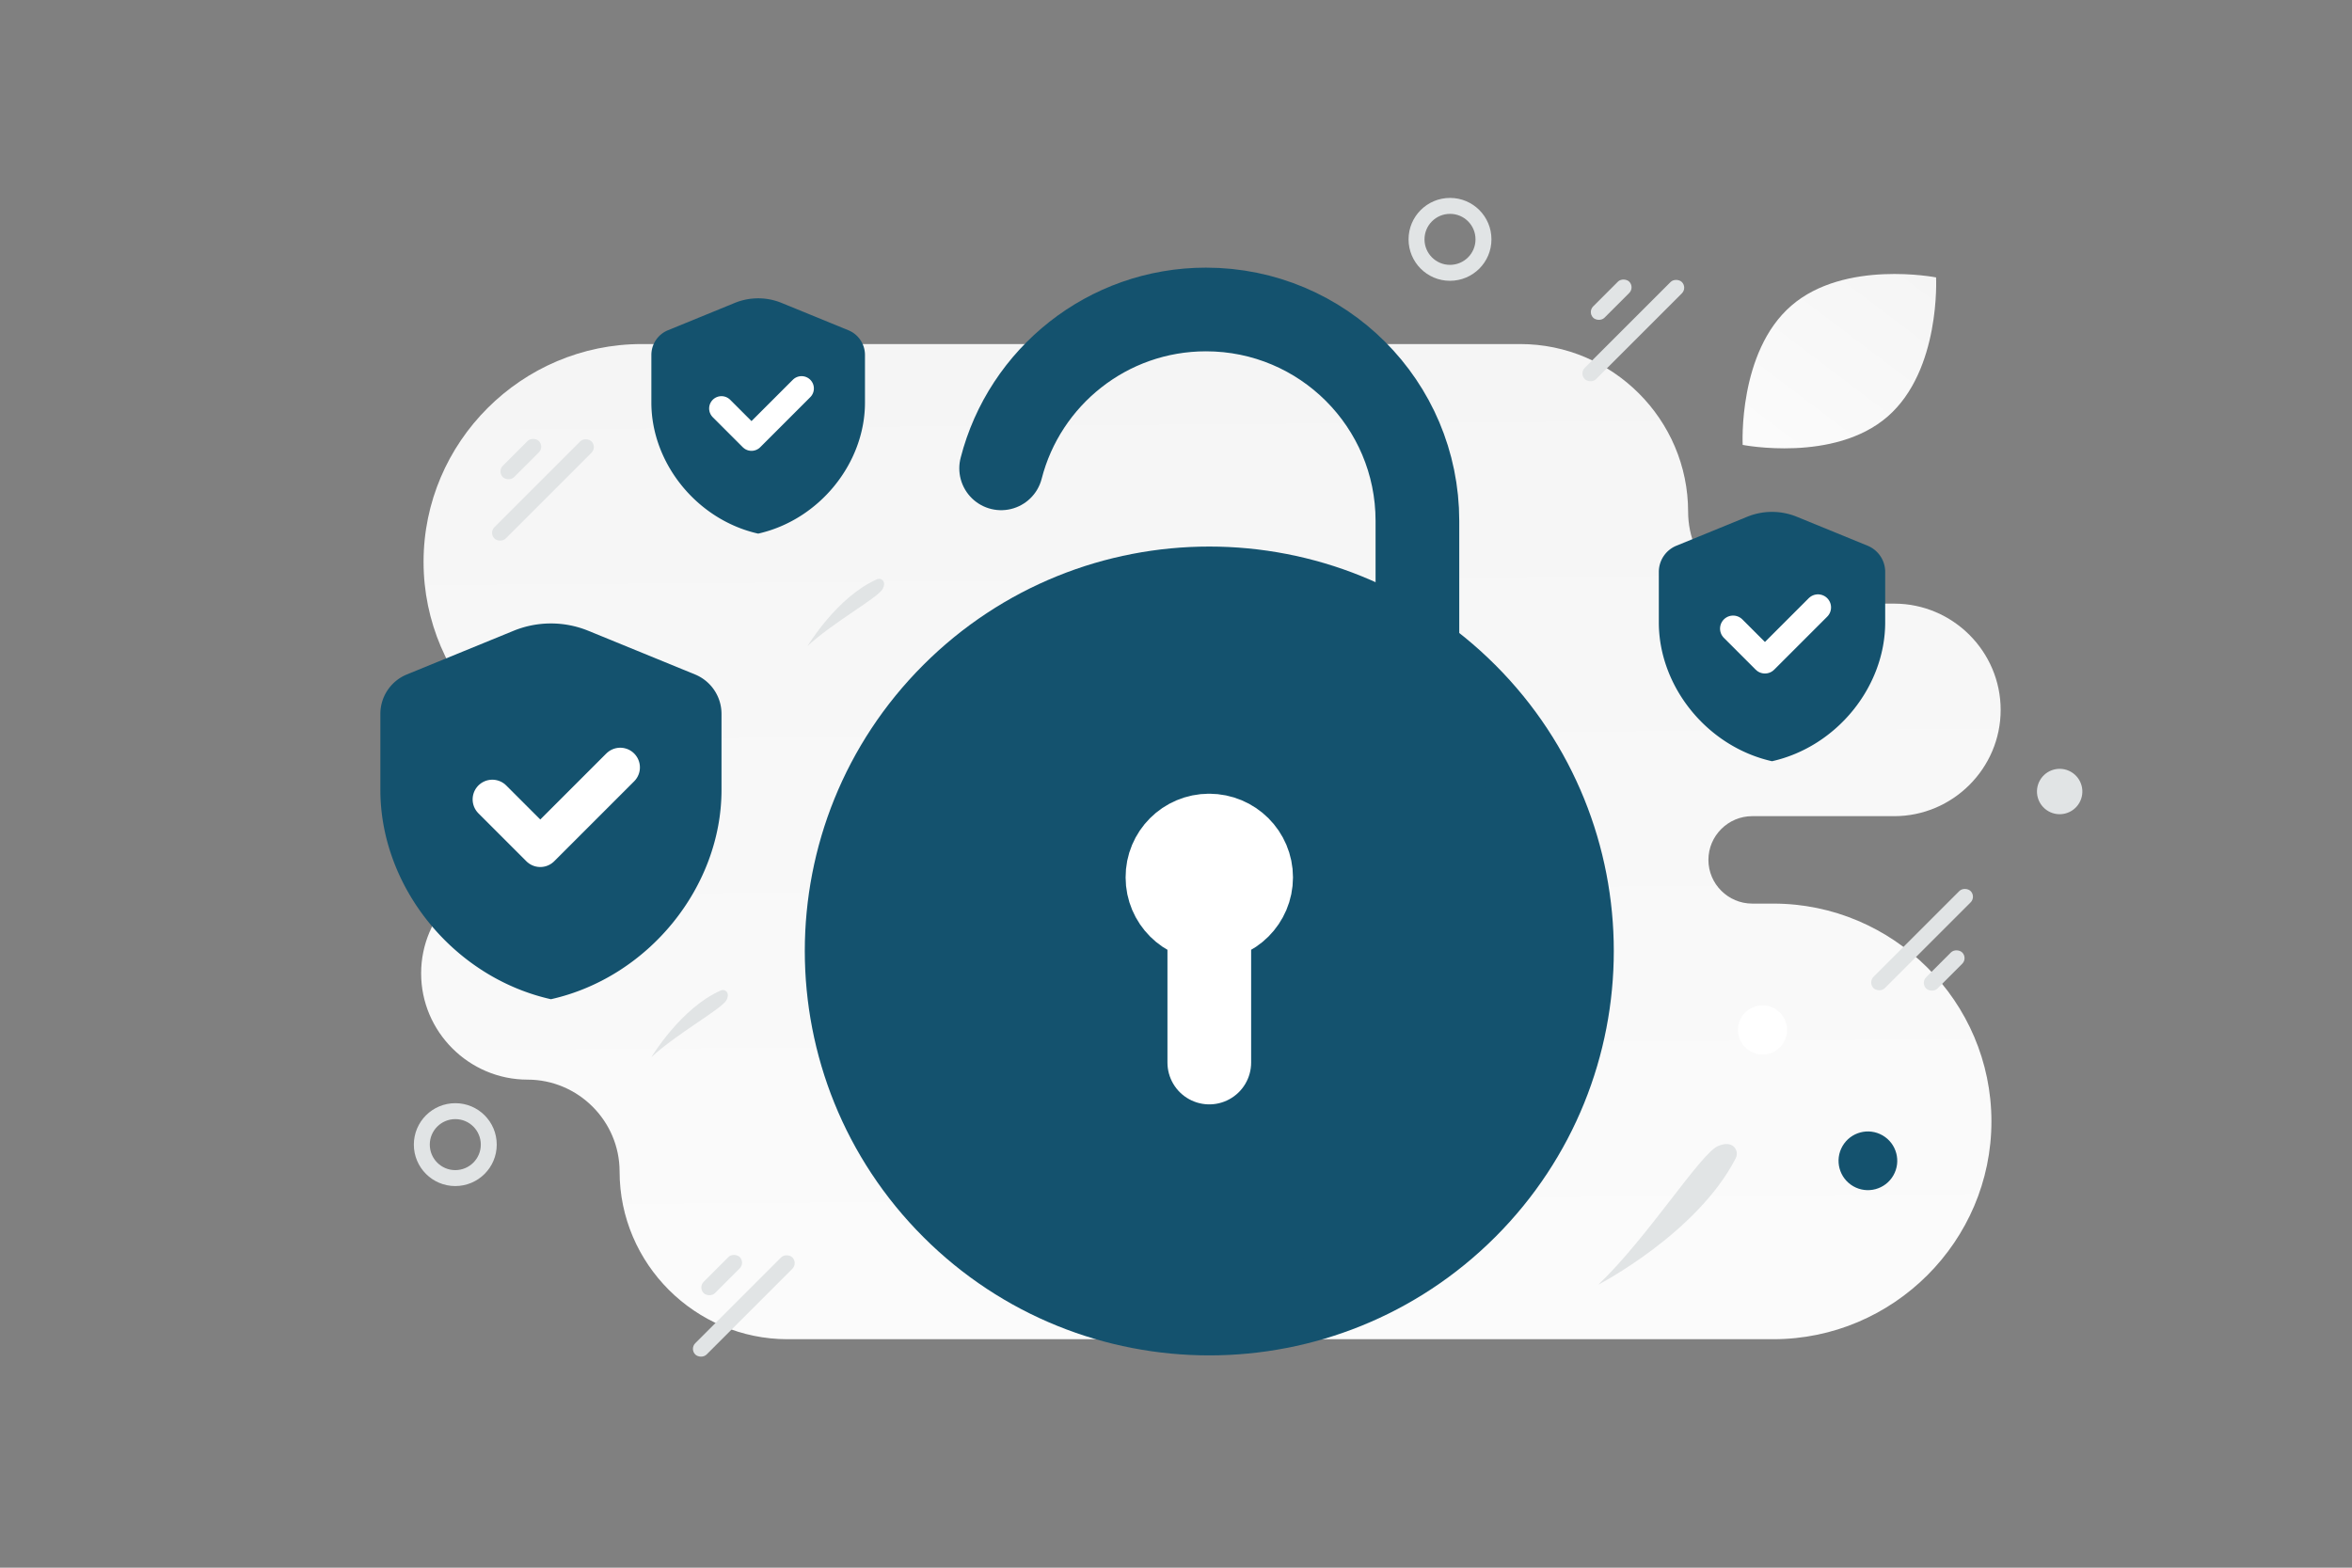
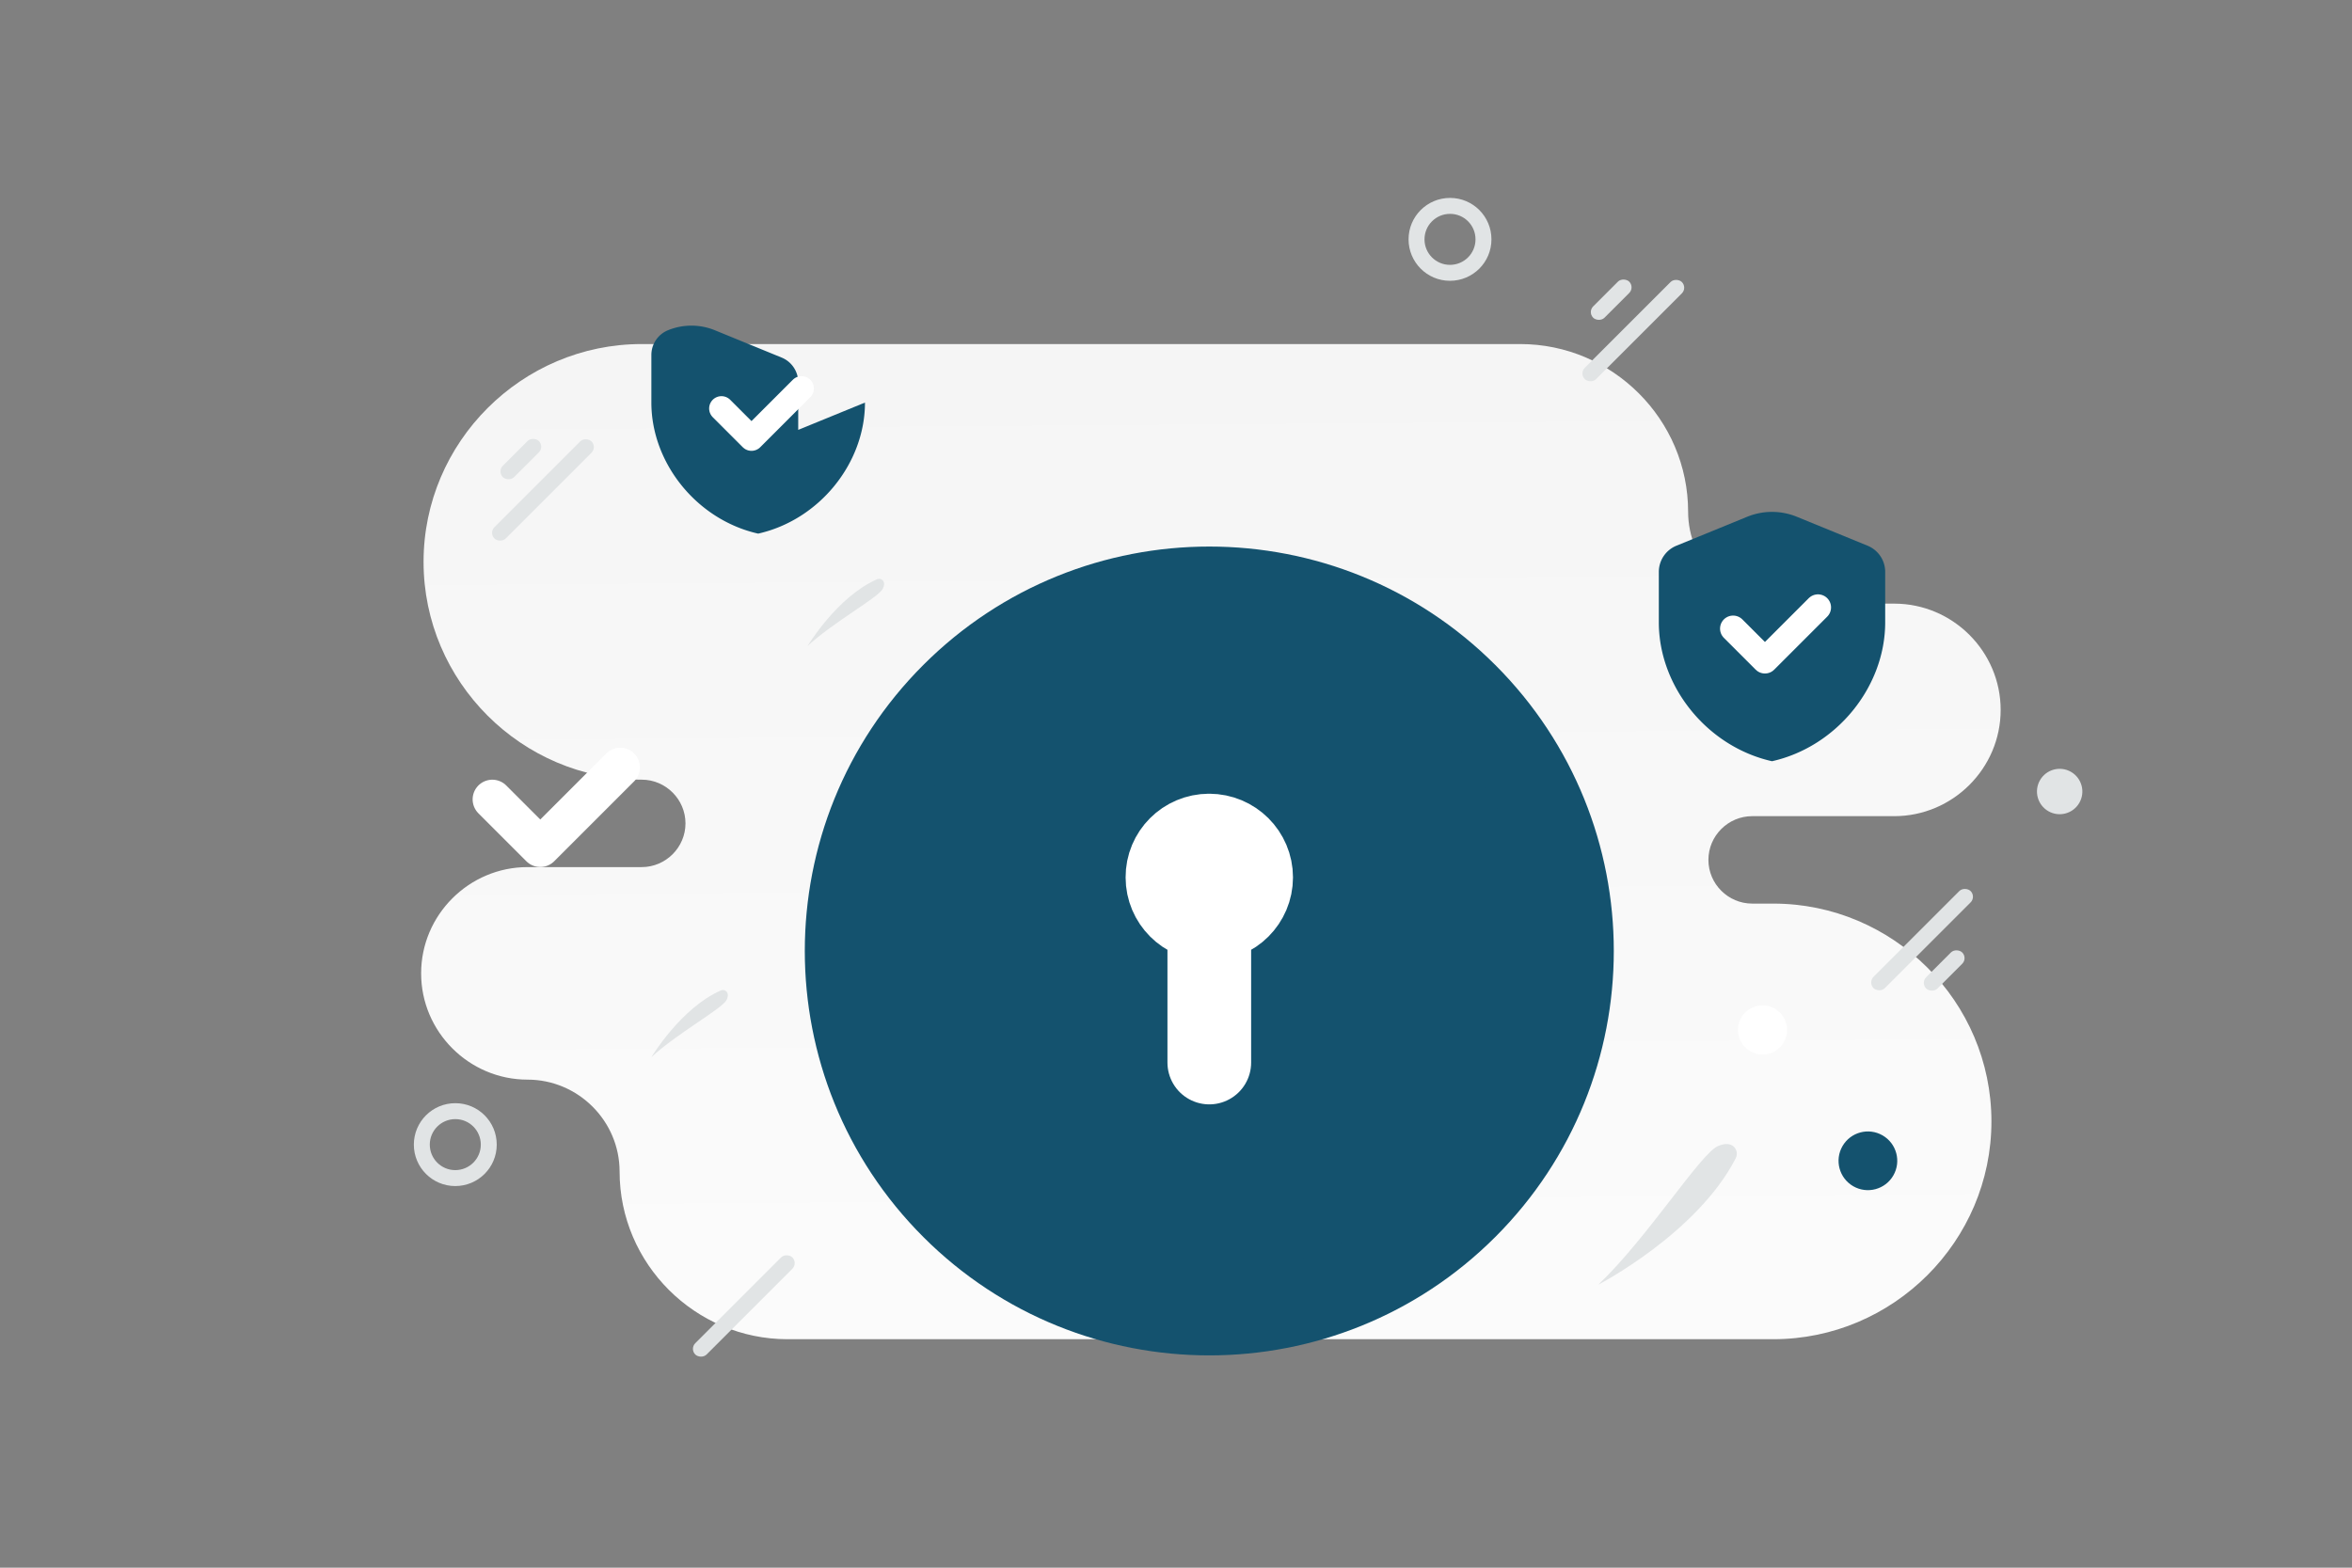
<svg xmlns="http://www.w3.org/2000/svg" width="900" height="600" viewBox="0 0 900 600" fill="none">
  <rect x="0" y="0" width="900" height="600" fill="#808080" stroke="none" />
  <path fill="transparent" d="M0 0h900v600H0z" />
  <path fill-rule="evenodd" clip-rule="evenodd" d="M245.546 131.678c-45.912 0-83.47 37.509-83.47 83.361 0 45.852 37.558 83.361 83.47 83.361 9.21 0 16.754 7.534 16.754 16.732s-7.544 16.732-16.754 16.732h-43.677c-22.397 0-40.724 18.303-40.724 40.671s18.327 40.671 40.724 40.671c19.371 0 35.221 15.83 35.221 35.175 0 35.296 28.916 64.174 64.258 64.174h377.21c45.912 0 83.47-37.509 83.47-83.361 0-45.852-37.558-83.361-83.47-83.361h-8.074c-9.21 0-16.753-7.524-16.753-16.732 0-9.198 7.534-16.731 16.753-16.731h54.349c22.397 0 40.725-18.304 40.725-40.672 0-22.34-18.281-40.625-40.641-40.671h-43.732c-19.371 0-35.221-15.83-35.221-35.175 0-35.296-28.916-64.174-64.258-64.174h-336.16z" fill="url(#a)" />
  <path fill-rule="evenodd" clip-rule="evenodd" d="M560.867 265.841c54.194 54.193 54.194 142.058 0 196.252-54.193 54.193-142.058 54.193-196.252 0-54.193-54.194-54.193-142.059 0-196.252 54.194-54.194 142.059-54.194 196.252 0z" fill="#14526E" />
  <path d="M560.867 265.841c54.194 54.193 54.194 142.058 0 196.252-54.193 54.193-142.058 54.193-196.252 0-54.193-54.194-54.193-142.059 0-196.252 54.194-54.194 142.059-54.194 196.252 0" stroke="#14526E" stroke-width="32.024" stroke-linecap="round" stroke-linejoin="round" />
  <path d="M462.741 406.664v-54.441m-.063-32.43c-8.839 0-16.012 7.173-15.948 16.012 0 8.839 7.173 16.012 16.012 16.012 8.838 0 16.012-7.173 16.012-16.012s-7.174-16.012-16.076-16.012" stroke="#fff" stroke-width="32.024" stroke-linecap="round" stroke-linejoin="round" />
-   <path d="M383.088 179.251c8.945-34.949 40.649-60.803 78.395-60.803 44.684 0 80.893 36.209 80.893 80.893v51.025" stroke="#14526E" stroke-width="32.024" stroke-linecap="round" stroke-linejoin="round" />
  <path fill-rule="evenodd" clip-rule="evenodd" d="M721.374 238.195c0 24.583-18.477 47.569-43.309 53.151-24.832-5.582-43.309-28.568-43.309-53.151v-19.31c0-4.396 2.658-8.359 6.729-10.021l27.068-11.076a25.102 25.102 0 0 1 19.024 0l27.068 11.076a10.828 10.828 0 0 1 6.729 10.021v19.31z" fill="#14526E" />
  <path d="m695.659 232.472-20.301 20.301-12.18-12.18" stroke="#fff" stroke-width="9.994" stroke-linecap="round" stroke-linejoin="round" />
-   <path fill-rule="evenodd" clip-rule="evenodd" d="M276.087 302.331c0 37.048-27.845 71.689-65.269 80.1-37.423-8.411-65.268-43.052-65.268-80.1v-29.102a16.311 16.311 0 0 1 10.141-15.101l40.793-16.692a37.824 37.824 0 0 1 28.669 0l40.793 16.692a16.32 16.32 0 0 1 10.141 15.101v29.102z" fill="#14526E" />
  <path d="m237.334 293.707-30.595 30.594-18.356-18.356" stroke="#fff" stroke-width="15.062" stroke-linecap="round" stroke-linejoin="round" />
-   <path fill-rule="evenodd" clip-rule="evenodd" d="M330.985 154.076c0 23.198-17.436 44.889-40.869 50.156-23.433-5.267-40.869-26.958-40.869-50.156v-18.223c0-4.148 2.509-7.887 6.35-9.456l25.543-10.452a23.69 23.69 0 0 1 17.952 0l25.543 10.452a10.219 10.219 0 0 1 6.35 9.456v18.223z" fill="#14526E" />
+   <path fill-rule="evenodd" clip-rule="evenodd" d="M330.985 154.076c0 23.198-17.436 44.889-40.869 50.156-23.433-5.267-40.869-26.958-40.869-50.156v-18.223c0-4.148 2.509-7.887 6.35-9.456a23.69 23.69 0 0 1 17.952 0l25.543 10.452a10.219 10.219 0 0 1 6.35 9.456v18.223z" fill="#14526E" />
  <path d="m306.72 148.676-19.158 19.157-11.494-11.495" stroke="#fff" stroke-width="9.431" stroke-linecap="round" stroke-linejoin="round" />
  <rect x="714.747" y="376.025" width="52.539" height="6.121" rx="3.061" transform="rotate(-45 714.747 376.025)" fill="#E1E4E5" />
  <rect x="734.891" y="376.168" width="19.508" height="6.121" rx="3.061" transform="rotate(-45 734.891 376.168)" fill="#E1E4E5" />
  <rect x="228.508" y="171.109" width="52.539" height="6.121" rx="3.061" transform="rotate(135 228.508 171.109)" fill="#E1E4E5" />
  <rect x="208.364" y="170.965" width="19.508" height="6.121" rx="3.061" transform="rotate(135 208.364 170.965)" fill="#E1E4E5" />
  <rect x="305.366" y="483.42" width="52.539" height="6.121" rx="3.061" transform="rotate(135 305.366 483.42)" fill="#E1E4E5" />
-   <rect x="285.222" y="483.277" width="19.508" height="6.121" rx="3.061" transform="rotate(135 285.222 483.277)" fill="#E1E4E5" />
  <rect x="645.736" y="110.111" width="52.539" height="6.121" rx="3.061" transform="rotate(135 645.736 110.111)" fill="#E1E4E5" />
  <rect x="625.592" y="109.967" width="19.508" height="6.121" rx="3.061" transform="rotate(135 625.592 109.967)" fill="#E1E4E5" />
  <circle cx="714.759" cy="444.274" r="11.233" transform="rotate(-150 714.759 444.274)" fill="#14526E" />
  <circle r="8.685" transform="scale(1 -1) rotate(-30 -171.22 -1622.15)" fill="#E1E4E5" />
  <circle cx="674.433" cy="394.188" r="9.398" transform="rotate(-150 674.433 394.188)" fill="#fff" />
  <path d="M187.029 438.079c0 7.079-5.737 12.81-12.824 12.81s-12.795-5.759-12.795-12.81c0-7.079 5.737-12.809 12.823-12.809 7.087 0 12.796 5.73 12.796 12.809zm380.629-346.47c0 7.079-5.737 12.81-12.823 12.81-7.087 0-12.796-5.76-12.796-12.81 0-7.08 5.737-12.81 12.824-12.81s12.795 5.73 12.795 12.81z" stroke="#E1E4E5" stroke-width="6.1" stroke-miterlimit="10" />
  <path d="M611.577 491.682s37.761-19.529 52.602-48.375c.905-1.758.313-3.975-1.418-4.943-1.128-.628-2.815-.804-5.327.244-6.701 2.801-27.128 35.324-45.857 53.074zm-362.33-87.063s11.256-18.82 26.58-25.543c.934-.41 2.057-.035 2.5.887.287.601.324 1.475-.295 2.735-1.656 3.361-19.05 12.843-28.785 21.921zm59.779-157.375s11.256-18.82 26.58-25.543c.933-.41 2.056-.035 2.499.887.288.601.325 1.475-.295 2.735-1.655 3.361-19.05 12.843-28.784 21.921z" fill="#E1E4E5" />
-   <path d="M722.257 159.467c-20.429 17.701-55.415 10.809-55.415 10.809s-1.842-35.589 18.604-53.278c20.429-17.7 55.399-10.823 55.399-10.823s1.841 35.59-18.588 53.292z" fill="url(#b)" />
  <defs>
    <linearGradient id="a" x1="476.239" y1="726.097" x2="468.837" y2="-282.735" gradientUnits="userSpaceOnUse">
      <stop stop-color="#fff" />
      <stop offset="1" stop-color="#EEE" />
    </linearGradient>
    <linearGradient id="b" x1="641.636" y1="219.059" x2="795.361" y2="16.032" gradientUnits="userSpaceOnUse">
      <stop stop-color="#fff" />
      <stop offset="1" stop-color="#EEE" />
    </linearGradient>
  </defs>
</svg>